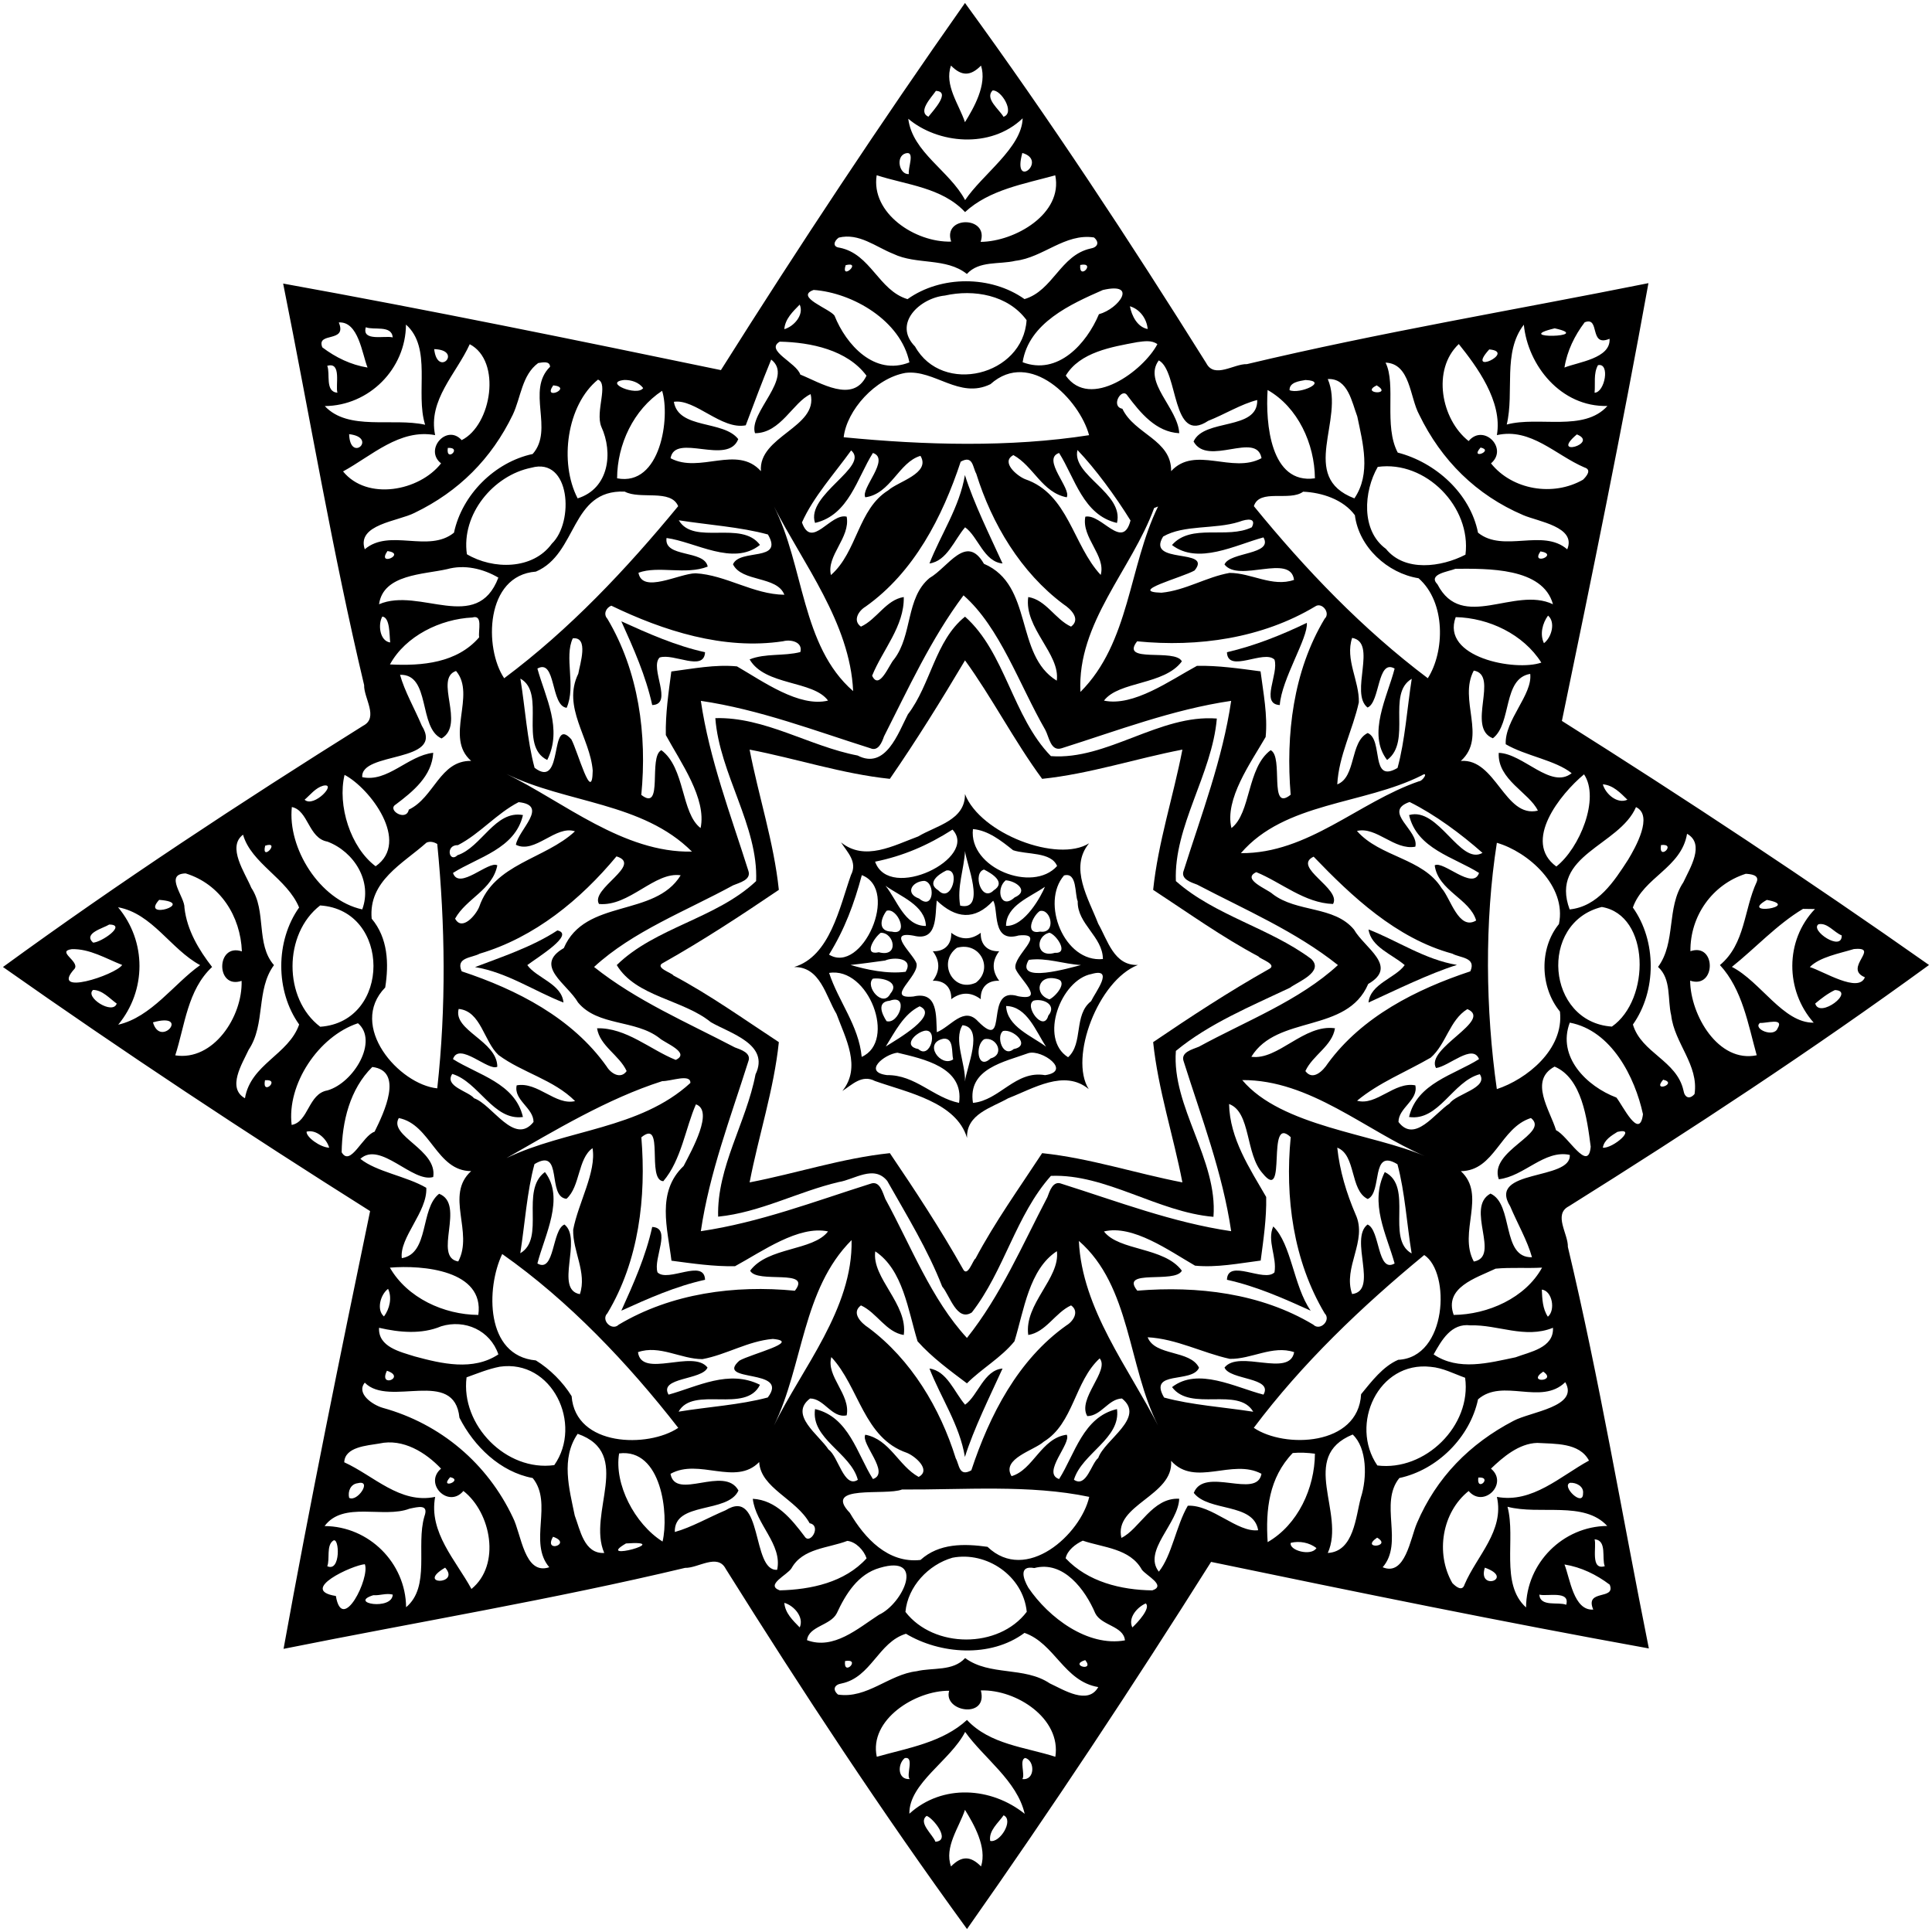
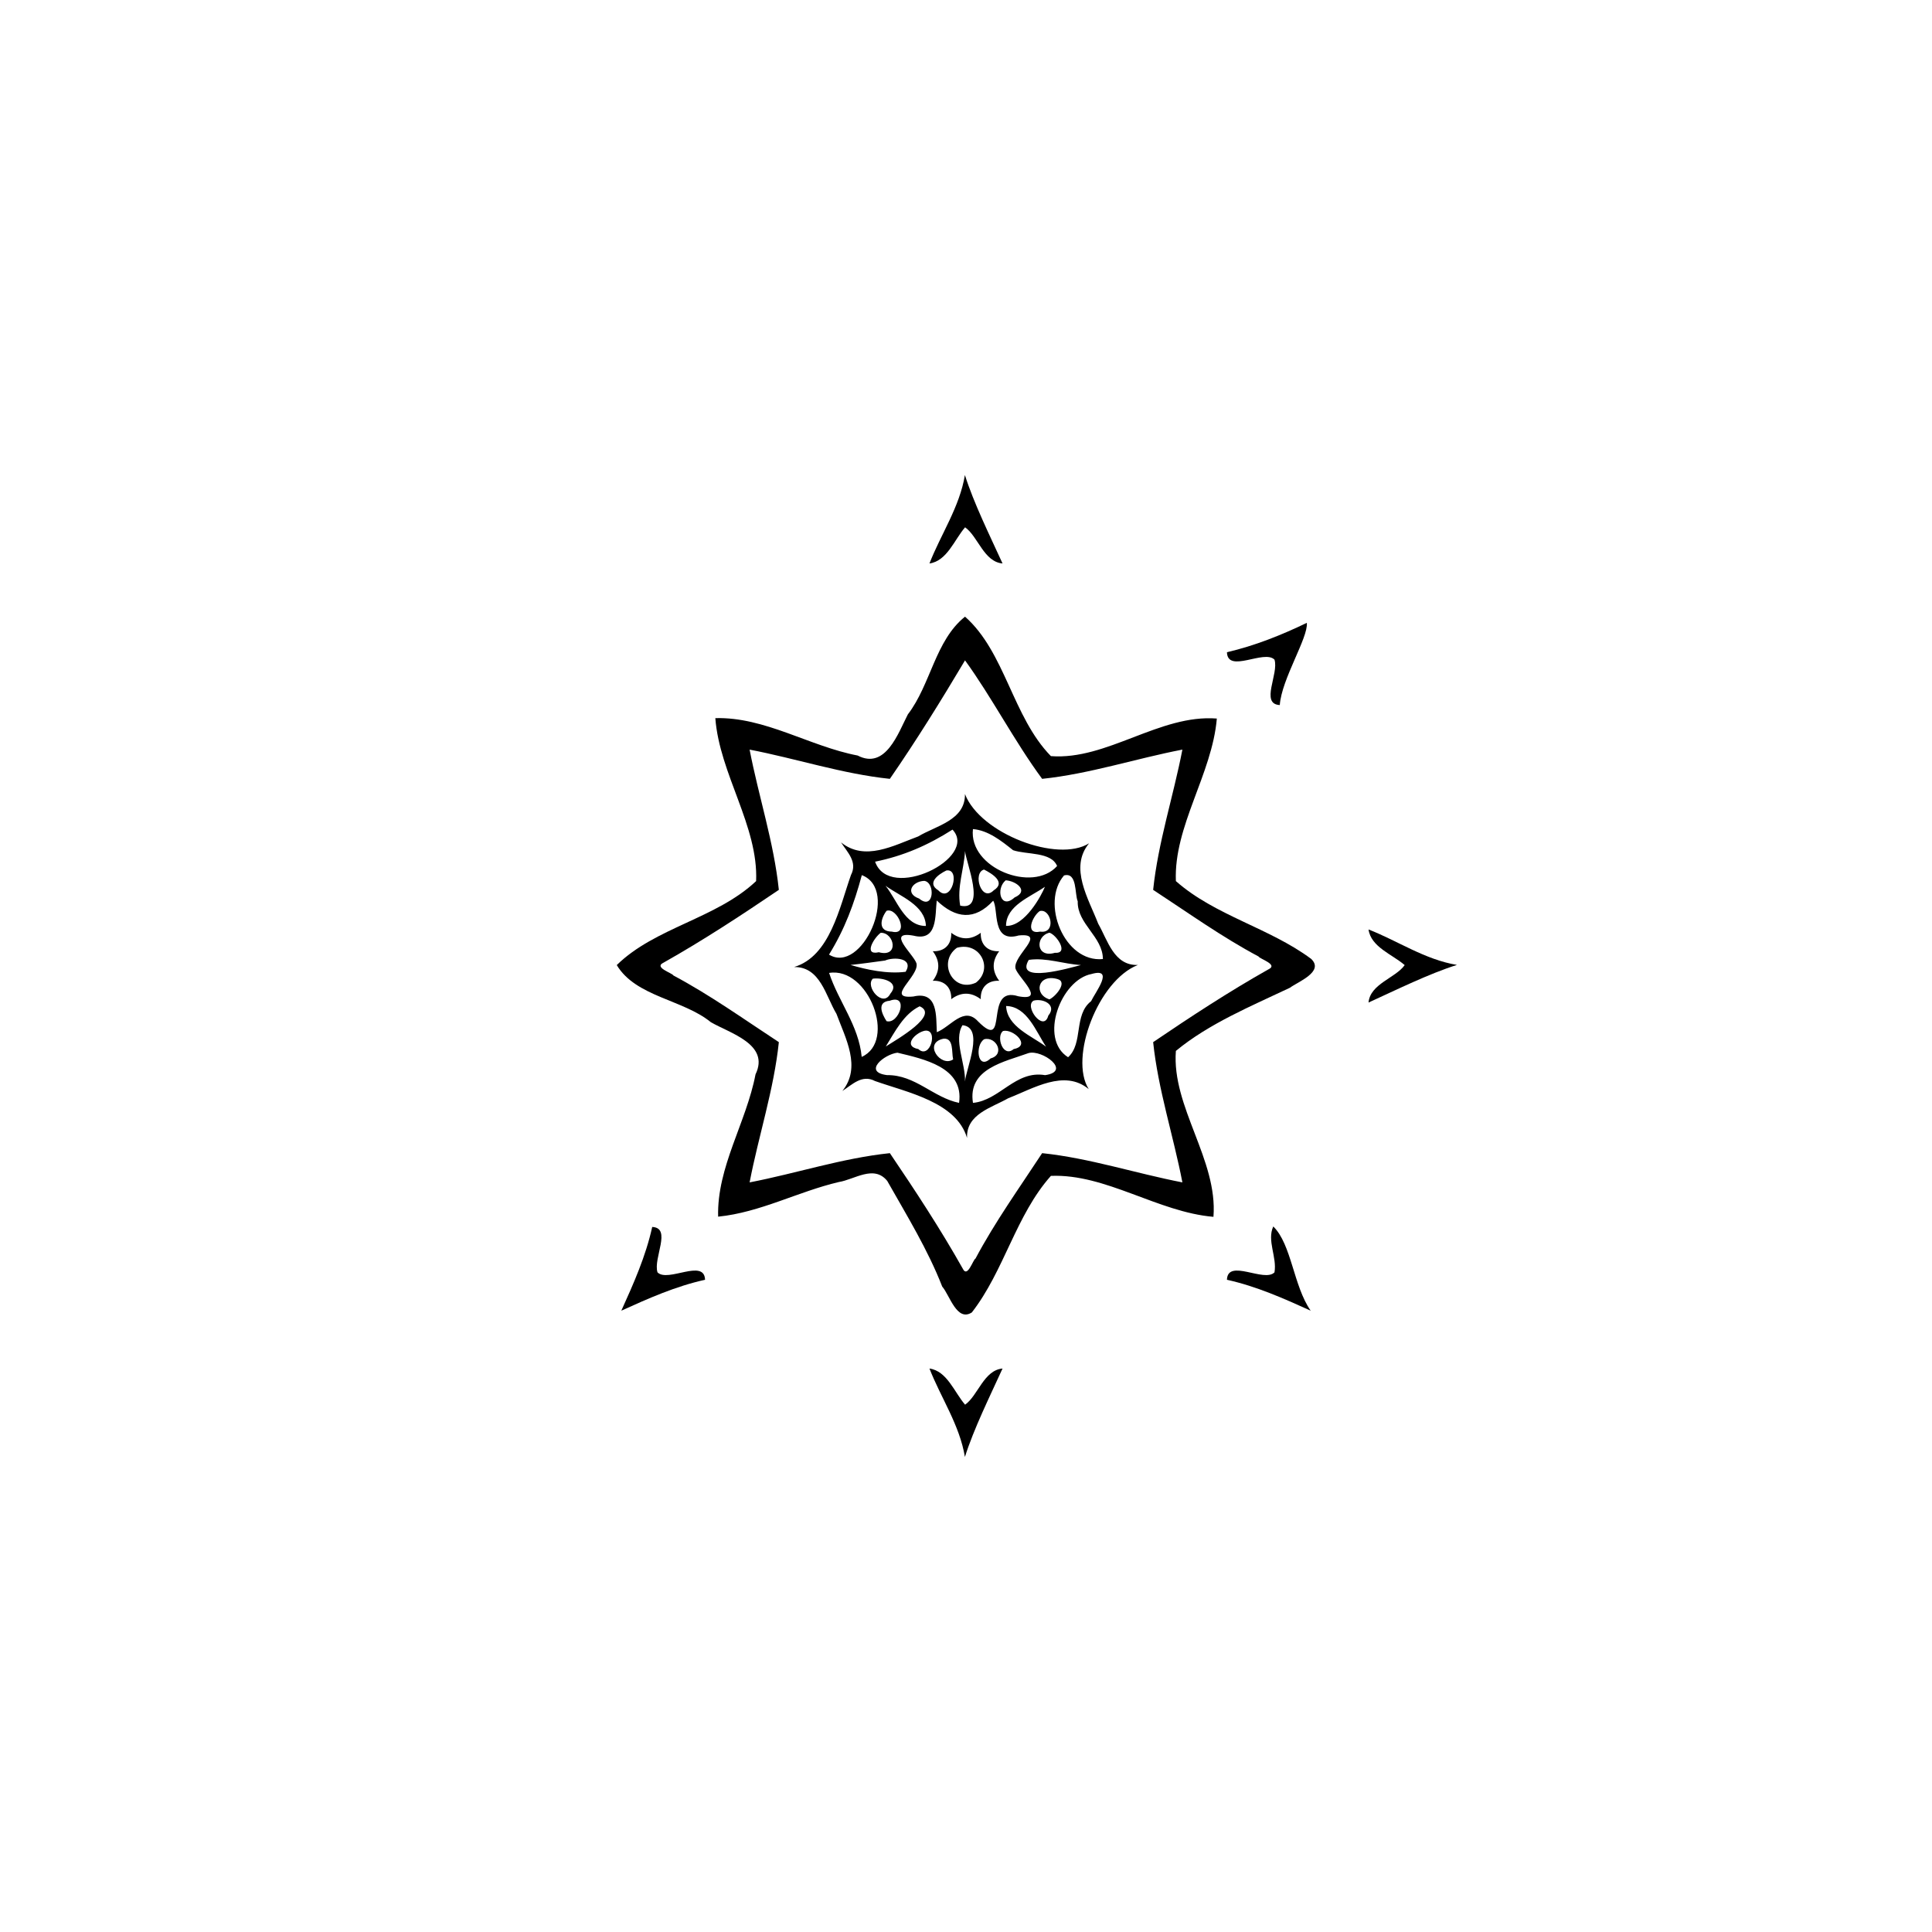
<svg xmlns="http://www.w3.org/2000/svg" width="709pt" height="709pt" version="1.1" viewBox="0 0 709 709">
-   <path d="m354.13 1.09c31.13 42.71 60.46 87.34 88.54 132.18 3 5.81 10.18 0.19 14.91 0.36 48.64-11.6 98.28-19.87 147.36-29.72-9.71 53.71-20.7 107.36-31.76 160.65 45.51 28.68 90.54 58.46 134.73 89.57-42.71 31.13-87.34 60.46-132.18 88.54-5.81 3-0.2 10.18-0.36 14.91 11.6 48.64 19.87 98.28 29.72 147.36-53.71-9.71-107.36-20.7-160.65-31.76-28.68 45.51-58.46 90.54-89.57 134.73-31.13-42.71-60.46-87.34-88.54-132.18-3-5.81-10.19-0.2-14.91-0.36-48.64 11.6-98.28 19.87-147.36 29.72 9.71-53.71 20.7-107.36 31.76-160.65-45.51-28.68-90.54-58.46-134.73-89.57 42.71-31.13 87.34-60.46 132.18-88.54 5.81-3 0.19-10.19 0.36-14.91-11.6-48.64-19.87-98.28-29.72-147.36 53.71 9.71 107.36 20.7 160.65 31.76 28.68-45.51 58.46-90.54 89.57-134.73m-5.14 22.98c-2.54 7.14 2.97 14.26 5.13 20.77 3.22-5.22 8.17-13.77 5.89-20.77-3.88 3.93-7.14 3.93-11.02 0m-5.54 9.28c-1.63 2.42-6.8 7.61-2.74 9.48 1.78-2.26 8.34-9.24 2.74-9.48m20.8-0.15c-2.94 2.97 2.42 6.91 4.01 9.66 4.36-1.44-0.85-10-4.01-9.66m-30.94 10.38c1.56 12.37 15.16 19.06 20.87 29.86 6.24-9.37 20.81-19.22 21.11-30.02-11.83 11.35-31.2 9.27-41.98 0.16m-1.02 12.71c-3.72 1.15-2.26 7.88 1.25 7.59-0.47-2.16 2.48-8.68-1.25-7.59m42.88-0.16c-3.83 13.87 9.6 2.79 0 0m-53.45 8.18c-2.19 13.92 14.13 24.74 27.34 24.35-3.27-9.54 14.02-9.45 10.81 0.1 12.67-0.12 30.3-10.37 27.38-24.43-11.33 3.16-24.18 5.26-33.1 13.5-8.45-9.05-21.46-9.97-32.43-13.52m-13.92 22.89c-1.77 1.25-2.4 3.41 0.32 3.7 11.49 2.29 14.24 15.65 24.92 18.88 12.28-8.76 30.63-8.74 42.93-0.02 10.47-3.1 13.15-16.1 24.21-18.55 2.59-0.43 3.44-2.23 1.29-4.07-10.67-1.61-18.65 7.39-28.84 8.57-5.9 1.41-13.34-0.12-17.8 4.83-7.68-6.11-18.46-3.27-27-7.38-6.47-2.56-12.6-7.79-20.03-5.96m2.54 10.11c-1.92 5.91 6.21-1.54 0 0m86.08-0.07c-0.55 5.94 6.01-1.2 0 0m-97.83 9.16c-7.09 2.53 5.85 6.86 7.65 9.42 4.26 10.73 14.72 22.24 27.49 17.16-3.15-15.34-20.87-25.56-35.14-26.58m106.13 0.02c-11.82 5.2-27.18 12.07-29.44 26.51 12.98 4.93 23.47-6.84 28-17.62 7.39-2.03 14.41-11.89 1.44-8.89m-57.98 2.04c-9.24 0.93-19.19 10.31-10.94 18.7 10.02 18 39.62 10.73 40.93-9.68-6.8-9.22-19.31-11.42-29.99-9.02m-53.27 3.32c-2.5 2.54-5.36 5.25-5.65 9.02 3.49-0.97 7.34-5.25 5.65-9.02m121.17 0.61c0.67 3.48 2.72 7.65 6.53 8.35-0.33-3.74-2.84-7.27-6.53-8.35m-290.32 5.94c3.25 7.67-8.39 3.29-6.04 9.14 4.89 3.7 10.49 6.43 16.6 7.41-2.01-4.99-3.33-17.04-10.56-16.55m457.21-0.05c-3.7 4.89-6.44 10.49-7.41 16.6 4.99-2.01 17.04-3.33 16.55-10.56-7.69 3.25-3.3-8.39-9.14-6.04m-432.55 0.83c-0.1 16.28-13.52 29.76-29.79 29.91 8.62 9.22 24.84 4.19 36.82 6.85-3.68-11.66 2.66-28.17-7.03-36.76m410.23 0.05c-7.86 10.19-3.41 24.59-6.27 36.63 11.74-3.16 28.3 2.8 36.95-6.81-17.11 0.45-29.23-14.94-30.68-29.82m-424.96 0.93c-1.6 5.39 7.24 2.93 9.87 3.74-0.36-4.67-7.03-2.55-9.87-3.74m436.28 0.4c-16.59 4 15.05 3.29 0 0m-284.39 4.89c-5.51 3.23 6.19 7.72 7.55 12.08 7.38 2.96 19.36 10.72 24.29 0.41-7.05-9.47-20.44-12.25-31.84-12.49m131.2 0.18c-9.4 1.75-21.02 3.65-26.23 12.28 8.97 12.74 28.54-1.85 33.62-11.54-2.12-1.58-4.96-1.06-7.39-0.74m-244.96 0.76c-4.92 10.84-15.39 20.46-12.7 33.36-13-2.43-23.33 7.64-33.79 13.32 8.84 10.86 28 7.24 35.97-2.95-6.33-4.99 2.11-14.63 7.56-8.53 10.99-5.47 14.76-29.04 2.96-35.2m362.96-0.06c-9.93 9.38-6.48 27.65 3.61 35.6 5.47-6.54 14.66 2.7 8.21 8.19 7.76 9.72 22.79 12.29 33.77 5.99 1.3-1.26 3.31-3.66 0.51-4.5-10.54-4.51-19.67-14.66-32.12-11.86 2.16-12.4-7.49-25.32-13.98-33.42m-376.01 1.86c1.24 10.67 10.77 0.35 0 0m387.19 0.11c-9.02 9.93 10.14 0.89 0 0m-263.51 3.72c-3.28 7.98-6.32 16.07-9.34 24.13-8.91 1.75-18.6-9.81-26.38-8.63 1.69 10.18 18.21 6.66 23.63 13.7-3.85 9.85-23.22-2.47-24.84 7.01 10.74 5.76 24.37-5.02 33.16 4.75-1.02-12.85 21.13-16.1 18.24-28.27-6.48 2.97-10.94 14.3-20.41 14.34-2.48-7.52 14.47-20.42 5.94-27.03m142.23 0.31c-5.89 7.96 7.06 17.48 7.51 26.72-8.57-0.47-14.23-7.46-18.97-13.75-2.02-3.39-6.41 3.9-1.89 4.78 4.44 9.36 18.06 11.37 17.89 22.89 8.79-9.54 22.44 1.09 33.17-4.76-1.82-10.02-19.77 3.26-24.94-6.11 3.83-8.58 23.7-3.91 23.36-15.23-5.86 1.46-11.96 5.27-17.99 7.64-13.54 8.97-10.8-18.35-18.14-22.18m-227.74 0.97c-5.99 4.39-6.33 12.63-9.31 18.94-7.82 16.18-19.84 28.2-36.02 36.02-6.12 3.15-21.38 4.21-18.31 13.38 9.13-7.79 23.4 1.5 32.74-6.09 2.96-13.95 14.95-25.9 28.88-28.88 7.95-9-2.49-23.29 6.38-32.01-0.11-2.28-2.84-1.58-4.36-1.36m310.97-0.16c3.98 8.05-0.75 23.18 4.47 33.02 13.85 3.58 26.56 14.91 29.46 29.39 9.29 7.52 23.76-1.69 32.74 6.12 3.45-8.28-10.65-10.19-16.15-12.56-17.23-7.36-30.05-20.11-38.18-36.87-3.47-6.34-3.22-18.73-12.34-19.1m-388.38 1.18c1.19 2.84-0.93 9.51 3.74 9.87-0.81-2.63 1.65-11.47-3.74-9.87m466.33-0.24c-1.72 3.07-0.92 6.8-1.25 10.11 3.79-0.08 5.79-11.1 1.25-10.11m-254.13 2.83c-11.1 1.95-21.56 13.75-22.68 23.62 29.76 2.91 61 3.77 90.06-0.76-3.5-12.96-21.64-31.76-36.19-18.72-11.45 5.6-20.53-5.46-31.19-4.14m-112.84 2.47c-11.44 9.27-14.33 30.38-7.47 43.58 11.51-3.59 13.11-16.74 8.67-26.34-2.24-5.51 2.77-15.71-1.2-17.24m9.68 0.13c-8.15 0.85 4.74 6.19 6.9 2.97-1.62-2.13-4.31-3-6.9-2.97m249.97 0.01c-2.21 0.39-5.98 0.8-5.86 3.74 3.81 1.59 14.57-3.32 5.86-3.74m8.16-0.35c6.43 14.93-10.97 35.89 9.77 43.79 6.17-9.09 3.11-20.24 1.06-30.06-1.98-5.21-3.42-14.11-10.83-13.73m-284.23 2.31c-4.13 5.88 7.42 0.79 0 0m302.18 0.01c-6.23 3.05 6.19 3.73 0 0m-262.23 2c-10.5 6.93-16.47 19.68-16.52 32.11 16.05 3.11 19.54-22.55 16.52-32.11m222.2-0.3c-0.79 12.23 1.03 34.71 17.36 32.41-0.1-12.6-6.21-26.09-17.36-32.41m-337.06 16.21c0.35 10.77 10.67 1.24 0 0m450.55 0.09c-10.17 8.58 8.33 3.34 0 0m-414.33 4.95c-0.82 5.58 5.5-0.28 0 0m379-0.13c-4.17 4.74 5.16 1.1 0 0m-230.99 1.06c-6.06 8.44-13.89 17.06-18.05 26.42 3.56 10.13 10.47-3.6 16.41-2.11 1.42 7.73-7.5 14.25-5.78 21.43 9.69-8.5 9.92-24.23 21.04-31.1 3.53-3.22 15.69-6.23 11.82-12.65-7.98 2.31-10.89 13.96-20.24 15.21-1.85-3.14 9.34-14.07 2.79-16.27-5.8 9.14-8.82 22.81-21.24 25.67-3.53-10.32 20.22-20.68 13.25-26.6m83.05-0.15c-2.2 9.31 17.15 15.76 14.5 26.76-12.42-2.88-15.44-16.53-21.24-25.68-6.55 2.2 4.64 13.13 2.79 16.27-9.06-1.78-12.13-11.39-19.56-15.49-4.73 2.51 1.26 7.61 4.31 8.84 15.87 5.4 17.47 24.13 27.73 35.14 2-7.1-7.13-13.68-5.64-21.38 5.96-1.17 13.69 12.54 16.58 1.4-5.5-8.88-12.89-18.98-19.47-25.86m-42.85 4.28c-6.7 20.26-17.11 40.58-34.91 53.19-2.61 1.55-4.8 5.17-1.69 7.34 5.85-2.68 9.18-9.84 15.71-10.86 0.24 10.74-7.82 19.44-11.61 28.87 2.62 5.64 6.31-4.24 8.03-6 6.85-8.9 4.23-22.52 13.04-29.85 6.86-3.95 13.49-16.47 19.96-5.22 18.28 7.8 11.18 33.39 26.72 42.89 1.39-9.78-12.07-19.31-10.46-30.69 6.53 1.02 9.86 8.18 15.71 10.86 3.69-2.74-0.07-6.47-2.8-8.23-15.62-11.67-26.25-29.45-31.99-47.91-1.32-2.27-1.15-6.96-5.71-4.39m-157.53 2.21c-13.97 2.77-25.82 17.12-23.68 31.76 9.62 5.7 24.21 5.72 31.17-3.89 8.25-7.89 6.82-31.86-7.49-27.87m310.58-0.3c-5.18 9.01-6.19 23.39 3 30.08 6.93 8.57 20.36 6.71 29.19 2.13 2.21-17.52-14.58-34.67-32.19-32.21m-276.36 9.06c-20-0.77-17.19 22.85-32.59 29.37-18.63 1.4-19.04 28.13-11.63 39.13 23.94-17.86 44.79-39.98 63.85-63.14-2.66-6.43-14.01-2.32-19.63-5.36m248.98 0.04c-4.94 3.68-16.03-1.25-18.08 5.31 18.95 23.25 39.99 45.21 63.83 63.14 6.18-9.65 6.72-27.83-3.39-36.69-11.4-1.81-21.89-11.42-23.37-23.13-4.25-5.79-12.15-8.34-18.99-8.63m-194.2 5.43c11.08 21.69 10 51.19 29.06 67.75-1.12-25-18.42-46.84-29.06-67.75m139.52 0.56c-8.22 22.54-28.33 42.19-27.05 67.49 18.13-18.13 17.7-45.99 28.49-68.05l-1.44 0.56m-174.44 4.5c5.49 9.36 22.98-0.18 29.79 9.04-9.84 7.89-23.7-1.13-34.29-2.54-1.04 7.37 13.91 4.22 15.11 10.5-8.13 3.18-18.07-0.45-25.41 2.25 1.38 7.84 14.95 0.26 20.97 0.2 11.18 0.63 21.13 7.75 32.57 7.88-2.68-6.99-15.61-4.58-18.85-11.17 2.47-5.88 18.78-0.79 12.82-10.95-10.07-2.76-21.95-3.52-32.71-5.21m205.59 0.57c-8.88 2.81-20.24 0.98-27.85 5.4-6.41 10.39 18.37 4.09 11.55 12.44-4.43 2.57-24.84 7.82-12.15 8.17 8.8-0.85 16.4-5.74 24.98-7.27 7.9-0.03 15.72 5.33 23.66 2.56-1.25-9.83-20.24 1.17-25.52-5.65 1.88-4.67 17.98-3.5 14.3-9.94-10.29 2.77-23.94 10.16-33.57 2.8 7.05-8.07 20.22-2.06 29.3-6.52 1.71-3.35-1.38-3.25-4.7-1.99m-312.5 10.71c-4.1 5.98 7.2 1.03 0 0m423.13 0.13c-3.78 5.41 7.06 1.16 0 0m-401.25 6.52c-8.67 1.98-23.43 1.84-24.97 12.88 14.93-6.43 35.89 10.97 43.79-9.77-5.6-3.29-12.43-4.89-18.82-3.11m370.07-0.14c-2.63 1.08-10.29 1.93-6.62 5.72 9.05 17.47 28.21 0.58 42.38 7.3-3.72-13.57-24.15-13.06-35.76-13.02m-180.55 9.75c-11.9 15.91-20.24 34.16-29.19 51.79-0.72 2.12-2.12 5.59-4.98 4.33-20.55-6.49-40.79-14.24-62.23-17.4 3.16 21.44 10.91 41.68 17.4 62.23 1.31 3.47-3.21 4.47-5.54 5.46-17.24 9.41-36.89 16.9-51.04 29.97 15.52 12.37 34.13 20.34 51.65 29.51 2.23 0.84 6.23 2.05 4.93 5.22-6.49 20.55-14.24 40.79-17.4 62.23 21.44-3.16 41.68-10.91 62.23-17.4 3.47-1.32 4.47 3.2 5.46 5.54 9.41 17.24 16.9 36.89 29.97 51.04 12.37-15.53 20.34-34.13 29.51-51.65 0.84-2.23 2.05-6.23 5.22-4.93 20.55 6.49 40.79 14.24 62.23 17.4-3.16-21.44-10.91-41.68-17.4-62.23-1.32-3.47 3.2-4.47 5.54-5.46 17.24-9.41 36.89-16.91 51.04-29.97-15.53-12.37-34.13-20.34-51.65-29.51-2.23-0.84-6.23-2.05-4.93-5.22 6.49-20.55 14.24-40.79 17.4-62.23-21.44 3.16-41.68 10.91-62.23 17.4-4.05 1.28-4.6-4.24-5.99-6.76-9.52-16.53-16.66-37.68-30-49.36m-129.26 3.79c-1.95 0.78-3 3.12-1.44 4.8 11.52 19.35 14.6 42.56 12.45 64.64 8.28 6.47 2.46-13.99 7.36-16.41 8.78 6.5 7.18 23.07 14.4 28.58 2.3-10.81-7.37-24.19-12.76-34.13-0.16-7.8 1-15.61 2.02-23.33 7.94-1.03 16.09-2.65 24.09-1.87 9.52 5.5 22.85 15.13 33.42 12.55-5.46-7.47-23.14-5.37-28.78-15.12 5.85-2.31 12.51-1.12 18.62-2.69 0.98-3.76-3.6-4.72-6.35-3.96-21.79 3.31-44.03-3.88-63.03-13.06m258.28 0.3c-19.53 11.69-42.97 15-65.31 12.78-6.47 8.28 13.99 2.46 16.41 7.36-6.5 8.78-23.07 7.18-28.58 14.4 10.81 2.3 24.18-7.37 34.13-12.76 7.8-0.16 15.61 1 23.33 2.02 1.02 7.94 2.65 16.09 1.87 24.09-5.5 9.52-15.13 22.85-12.55 33.42 7.21-5.51 5.62-22.09 14.39-28.58 4.88 2.41-0.87 22.99 7.34 16.35-1.81-22.01 0.88-45.28 12.47-64.58 2.29-2.12-1.03-6.28-3.5-4.5m-342.31 3.69c-1.68 2.92-0.94 9.01 2.89 9.51-0.32-2.76-0.03-9.16-2.89-9.51m33.04 0.35c-11.73 0.55-24.53 6.77-30.24 17.22 11.84 0.61 24.63-0.54 32.74-9.95-0.43-2.4 1.49-8.46-2.5-7.27m360.87-0.14c-5.5 14.79 21.88 20.01 31.42 16.69-6.59-10.4-19.24-16.41-31.42-16.69m33.88-0.56c-2.06 2.81-3.07 6.87-1.5 10.13 2.84-2.15 4.32-7.74 1.5-10.13m-357.89 8.34c-3.26 6.83 1.25 17.56-2.26 25.5-5.96-0.71-3.83-18.22-10.73-14.4 2.94 10.64 9.33 22.09 3.61 33.55-10.72-5.24-0.22-24.53-9.86-29.87 1.77 10.78 2.46 22.53 5.21 32.73 10.92 8.33 5.26-19.64 13.5-10.43 2.36 4.37 7.64 24.12 7.84 11.44-0.97-12.09-11.33-23.23-5.29-35.55 0.57-3.43 3.99-13.61-2.02-12.97m286-0.16c-2.66 7.92 2.66 15.74 2.46 23.64-2.23 10.15-7.36 19.55-7.92 30.12 6.99-2.68 4.57-15.61 11.17-18.85 5.88 2.47 0.79 18.78 10.95 12.82 2.76-10.07 3.52-21.95 5.21-32.71-9.36 5.49 0.18 22.98-9.04 29.79-7.4-9.54 0.13-23.26 2.76-33.55-6.43-3.68-5.29 12.41-9.94 14.3-6.69-5.32 3.8-23.88-5.65-25.56m-328.85 12.14c-8.22 2.82 3.57 19.61-5.32 24.77-8.58-3.83-3.91-23.7-15.23-23.36 1.67 6.05 5.38 12.47 7.99 18.67 8.56 13.82-22.56 9.37-21.86 18.89 9.33 2 16.73-7.9 26.05-8.94-0.47 8.57-7.46 14.23-13.75 18.97-3.39 2.03 3.9 6.4 4.78 1.89 9.36-4.44 11.37-18.06 22.89-17.89-9.91-8.55 1.99-24.14-5.55-33m373.49-0.14c-5.76 10.74 5.02 24.37-4.75 33.16 12.85-1.02 16.1 21.13 28.27 18.24-3.13-6.6-14.9-11.35-14.36-21.21 9.04 0.29 19.15 13.48 26.76 7.47-5.94-4.79-16.9-6.35-24.2-10.63-0.45-8.84 9.91-18.19 8.99-25.82-10.18 1.69-6.66 18.21-13.7 23.63-9.85-3.85 2.46-23.22-7.01-24.84m-414.4 38.27c-2.66 11.22 2.16 26.62 11.4 33.54 12.85-8.96-2.09-28.67-11.4-33.54m59.43-0.33c21 10.28 42.91 29.01 68.05 28.49-18.13-18.13-45.99-17.7-68.05-28.49m335.8 0.56c-21.26 10.7-50.17 9.73-66.29 28.5 24.62 0.18 43.13-18.72 65.3-26.36 1.55-0.07 3.73-3.86 0.99-2.14m59.63-0.43c-8.69 7.24-22.71 24.63-10.17 33.83 8.57-6.74 16.08-24.99 10.17-33.83m-462.76 4.19c-2.79 0.81-4.64 3.31-6.76 5.13 3.36 3.15 12.29-6.41 6.76-5.13m469.66-0.52c0.96 3.49 5.25 7.34 9.02 5.65-2.56-2.5-5.25-5.36-9.02-5.65m-397.88 6.54c-8.14 4.2-14.08 11.52-22.25 15.77-4.8-0.12-3.22 6.7-0.19 3.71 8.82-2.91 13.81-16.61 24.03-14.74-2.88 12.42-16.53 15.44-25.68 21.24 2.2 6.55 13.13-4.64 16.27-2.79-1.78 9.06-11.39 12.13-15.49 19.56 2.51 4.73 7.61-1.26 8.84-4.31 5.4-15.87 24.13-17.47 35.14-27.73-7.02-2.4-14.75 8.43-21.67 4.93 0.89-5.45 12.28-14.46 1-15.64m326.96-0.06c-10.14 3.56 3.6 10.47 2.11 16.41-7.73 1.42-14.25-7.5-21.43-5.78 8.5 9.69 24.22 9.92 31.1 21.04 3.21 3.53 6.23 15.69 12.65 11.82-2.31-7.98-13.96-10.89-15.21-20.24 3.14-1.85 14.07 9.34 16.27 2.79-9.15-5.8-22.81-8.82-25.67-21.24 10.8-3.13 18.71 18.57 26.94 13.88-7.85-6.95-17.49-14.09-26.76-18.68m-410.18 1.85c-1.63 14.92 10.11 34.15 25.83 37.57 3.81-10.29-2.98-21.17-12.76-24.87-7.03-1.23-6.98-11.47-13.07-12.7m493.27 0.03c-6.14 14.24-31.78 17.54-24.35 37.55 10.41-1.08 16.31-10.3 21.46-18.26 2.67-4.44 9.37-16.21 2.89-19.29m-511.18 10.12c-6 4.48 0.72 13.95 3.03 19.5 5.7 8.58 1.56 20.67 8.32 28.37-6.67 9.03-3 21.68-9.29 31.06-2.38 5.14-8.07 14.02-1.36 17.8 2.1-12.56 16.01-15.94 19.89-27.07-8.76-12.28-8.74-30.63-0.02-42.93-4.37-10.65-17.56-16.16-20.57-26.73m529.92-0.33c-2.1 12.56-16.01 15.94-19.89 27.07 8.75 12.28 8.73 30.63 0.02 42.93 3.1 10.47 16.1 13.15 18.55 24.21 0.42 2.59 2.22 3.44 4.07 1.29 1.6-10.67-7.39-18.65-8.57-28.84-1.42-5.9 0.12-13.34-4.83-17.8 6.67-9.03 3-21.68 9.29-31.06 2.38-5.14 8.07-14.03 1.36-17.8m-462.6 3.25c-8.72 7.77-21.34 14.07-20.12 27.9 5.99 7.13 6.36 16.47 4.97 25.26-13.78 14.11 5.05 35.58 19.1 37.01 3.29-29.76 2.94-59.86 0-89.67-1.15-0.72-2.66-1.1-3.95-0.5m392.8 0.06c-4.55 28.9-4.15 61.37-0.01 90.39 10.83-3.56 24.72-14.49 23.16-28.46-7.33-8.94-7.67-23.14-0.37-32.11 2.94-14.04-11.41-26.55-22.78-29.82m-452 1.06c-1.54 6.21 5.91-1.92 0 0m512.24-0.23c-1.02 6.05 5.92-0.71 0 0m-383.32 4.15c-13.18 15.88-30.06 29.75-50.19 35.7-2.83 1.59-8.94 1.31-6.61 6.49 20.26 6.7 40.58 17.11 53.19 34.91 1.55 2.6 5.17 4.8 7.34 1.69-2.68-5.86-9.84-9.18-10.86-15.71 10.74-0.24 19.44 7.82 28.87 11.61 5.64-2.62-4.24-6.31-6-8.03-8.9-6.85-22.52-4.24-29.85-13.04-3.95-6.86-16.47-13.49-5.22-19.96 7.8-18.28 33.39-11.18 42.89-26.72-9.58-1.41-18.89 11.57-29.98 10.53-3.29-5.58 16.28-14.42 6.42-17.47m255.84 0.11c-8.07 3.8 10.3 11.74 7.12 17.36-10.45-0.33-18.92-7.88-28.16-11.68-5.64 2.62 4.24 6.31 6 8.03 8.9 6.85 22.52 4.23 29.85 13.04 3.94 6.86 16.46 13.49 5.22 19.96-7.8 18.28-33.39 11.18-42.89 26.72 9.78 1.39 19.31-12.07 30.69-10.46-1.03 6.53-8.18 9.86-10.86 15.71 2.73 3.69 6.47-0.07 8.23-2.8 12.57-17.19 32.51-27.24 52.3-33.8 2.32-5.18-3.78-4.9-6.61-6.49-20.57-5.59-36.99-21.12-50.89-35.59m-413.95 6.14c-8.06 0.24-0.22 8.68-0.43 12.64 0.93 8.24 5.32 15.49 10.14 21.7-9.05 8.45-9.97 21.46-13.52 32.43 13.92 2.19 24.74-14.13 24.35-27.34-9.54 3.27-9.45-14.03 0.1-10.81-0.49-12.89-7.91-24.72-20.64-28.62m572.54 0.14c-12.29 3.92-20.46 15.49-20.32 28.41 9.54-3.27 9.45 14.02-0.1 10.81 0.11 12.67 10.37 30.3 24.43 27.38-3.16-11.33-5.26-24.18-13.5-33.1 9.34-7.78 8.76-20.36 13.49-30.5 1.05-2.59-2.18-2.88-4-3m-582.26 9.57c-7.06 7.75 14.13 1.08 0 0m589.98 0.02c-10.55 5.99 13.07 2.4 0 0m-530.9 2.03c-13.45 10.39-13.58 34.2 0.03 44.52 26.06-1.83 26.06-42.81-0.03-44.52m470.34 0.56c-23.32 5.76-20.3 42.27 3.7 43.9 14.22-9.87 14.06-40.89-3.7-43.9m-544.5 0.11c10.51 12.55 10.43 30.55 0.06 43.09 12.15-2.78 20.43-15.02 30.06-21.85-10.85-5.88-17.51-18.94-30.12-21.24m618.34 0.59c-9.59 5.73-17.7 14.61-26.1 21.29 10.54 5.39 18.85 20.65 30.02 20.47-10.45-11.8-10.63-30.12 0.46-41.7-1.09-0.01-3.28-0.05-4.38-0.06m-621.59 5.75c-2.21 1.39-9.66 3.2-5.92 6.64 3-0.06 12.53-6.62 5.92-6.64m627.29-0.11c-3.34 2.16 8.68 10.3 8.51 4.1-2.79-1.08-5.26-4.78-8.51-4.1m-641.05 9.15c-5.7 0.8 2.87 4.39 1.1 7.13-9.52 10.39 14.83 2.4 17.43-1.33-5.91-2.32-11.99-6.04-18.53-5.8m653.99-0.04c-5.24 1.61-12.53 2.91-16.14 6.6 5.09 1.58 17.89 9.7 20.21 3.75-8.16-3.34 6.01-11.32-4.07-10.35m-646.13 14.99c-3.25 2.61 7.22 9.31 8.66 5.02-2.65-1.91-5.22-4.95-8.66-5.02m639.2 0.05c-2.65 1.26-4.99 3.08-7.23 4.94 1.54 5.7 14.9-4.61 7.23-4.94m-505.05 6.93c-2.14 7.97 14.13 11.7 14.18 21.2-3.14 1.85-14.07-9.34-16.27-2.79 9.14 5.8 22.81 8.82 25.67 21.24-10.82 1.5-16.23-12.9-25.93-15.8-3.07 4.57 6 6.37 7.99 8.92 6.75 2.32 14.77 17.53 21.83 8.71 0.01-5.21-7.38-8.01-6.18-13.44 7.73-1.42 14.25 7.5 21.43 5.78-7.89-7.91-19.35-10.41-28.11-16.91-5.41-5.03-6.43-16.15-14.61-16.91m370.17 0.06c-6.55 4-7.76 12.87-13.46 17.82-9.01 5.22-18.96 9.12-27.02 15.8 7.1 2 13.67-7.13 21.38-5.64 1.19 5.43-6.19 8.23-6.18 13.44 5.97 7.87 13.29-3.23 18.76-6.79 2.3-3.5 14.41-5.68 11.08-10.74-9.94 2.6-15.03 17.33-25.96 15.7 2.88-12.42 16.53-15.44 25.68-21.24-2.31-5.84-11.02 2.65-15.79 3.28-4.05-7.25 21.12-17.49 11.51-21.63m-482.36 4.86c2.79 9.6 13.87-3.83 0 0m75.23 0.33c-14.55 4.82-26.16 22.49-24.33 37.32 6.22-1.11 6.06-11.48 13.14-12.67 9.74-2.84 18.76-18.21 11.19-24.65m444.71-0.22c-4.75 12.55 6.21 23.38 17.11 27.49 2.24 2.74 8.5 15.95 9.75 6.12-2.95-13.61-11.55-30.72-26.86-33.61m69.81 0.1c-2.8 2.13 5.08 5.57 6.46 1.99 2.47-4.04-4.16-1.78-6.46-1.99m-509.26 16.17c-8.27 8.16-11.09 20.08-11.24 31.31 3.23 5.51 7.72-6.19 12.08-7.55 3.46-6.98 10.79-22.35-0.84-23.76m433.88-0.14c-9.52 5.11-1.68 16.01 0.54 23.36 4.27 1.92 11.85 15.85 12.71 6.03-1.34-10.31-3.23-25.13-13.25-29.39m-473.26 5.01c-1.2 6.01 5.94-0.55 0 0m145.81 0.32c-20.14 6.42-39.55 18.19-57.18 28.24 21.87-10.55 48.92-10.55 67.48-27.57 0.16-3.51-7.14-0.6-10.3-0.67m212.82-0.38c14.38 17.1 48.03 19.65 66.99 27.9-21.58-9.25-42.08-28.07-66.99-27.9m154.47-0.15c-4.26 4.97 5.66 1.37 0 0m-354.95 9.05c-3.79 8.53-5.35 20.46-11.98 28.21-6.31-0.39 0.6-23.19-8.05-16.11 1.81 22-0.88 45.28-12.47 64.58-2.5 2.5 1.67 6.67 4.17 4.17 19.35-11.52 42.56-14.6 64.64-12.45 6.47-8.28-13.99-2.46-16.41-7.36 6.5-8.78 23.07-7.18 28.58-14.4-10.81-2.31-24.19 7.36-34.13 12.76-7.8 0.16-15.61-1-23.33-2.02-1.43-11.84-5.62-25.19 4.46-34.75 3.1-6.01 11.13-20.28 4.52-22.63m195.65-0.12c0.24 12.67 7.55 23.59 13.62 34.12 0.16 7.8-1 15.61-2.02 23.33-7.94 1.02-16.09 2.65-24.09 1.87-9.53-5.5-22.85-15.13-33.42-12.55 5.51 7.21 22.08 5.62 28.58 14.39-2.41 4.88-22.99-0.87-16.35 7.34 22-1.81 45.28 0.88 64.58 12.47 2.5 2.5 6.67-1.67 4.17-4.17-11.52-19.35-14.6-42.56-12.45-64.64-9.21-8.68-1.06 24.74-10.3 13.29-6.4-7.11-4.26-22.49-12.32-25.45m-304.69 5.15c-3.89 6.61 14.26 11.56 12.63 21.64-7.55 2.25-19.39-13.34-26.74-6.67 5.94 4.79 16.9 6.35 24.2 10.63 0.45 8.84-9.91 18.19-8.99 25.82 10.18-1.69 6.66-18.21 13.7-23.63 9.85 3.85-2.47 23.22 7.01 24.84 5.76-10.74-5.02-24.37 4.75-33.16-12.74 0.01-14.81-17.16-26.56-19.47m415.47-0.01c-11.3 3.57-13.24 19.36-25.72 19.5 9.54 8.79-1.09 22.44 4.76 33.17 10.02-1.82-3.27-19.77 6.11-24.94 8.58 3.83 3.91 23.7 15.23 23.36-1.67-6.06-5.38-12.47-7.99-18.67-8.56-13.82 22.56-9.37 21.86-18.89-9.34-2-16.73 7.9-26.05 8.94-3.83-10.48 18.96-16.83 11.8-22.47m-449.31 5c-0.22 1.95 4.9 5.73 8.29 5.9-0.89-3.3-4.73-6.82-8.29-5.9m481.05 0.08c-2.24 1.39-4.92 2.99-5.36 5.82 3.79 0.32 12.83-7.59 5.36-5.82m-376.12 5.99c-5.44 3.81-4.49 14.09-9.56 18.58-7.32-0.7-1.08-19.15-11.74-12.74-2.76 10.07-3.52 21.95-5.21 32.71 9.36-5.49-0.18-22.98 9.04-29.79 7.39 9.53-0.13 23.26-2.76 33.55 6.43 3.67 5.28-12.42 9.94-14.3 6.69 5.32-3.81 23.88 5.65 25.56 2.66-7.92-2.66-15.74-2.46-23.64 1.86-9.86 8.6-21.27 7.1-29.93m273.3-0.19c0.9 8.48 3.38 16.71 6.74 24.52 4.47 9.7-4.79 19.41-1.28 29.2 9.83-1.25-1.17-20.24 5.65-25.52 4.66 1.88 3.5 17.98 9.94 14.3-2.94-10.64-9.33-22.1-3.61-33.55 10.72 5.24 0.22 24.52 9.86 29.87-1.78-10.79-2.46-22.54-5.21-32.73-9.96-6.13-5.42 10.34-10.91 12.75-6.61-3.18-4.18-16.17-11.18-18.84m-178.23 33.92c-18.13 18.13-17.7 45.99-28.49 68.05 10.28-21 29.01-42.91 28.49-68.05m83.41 0.3c1.12 25 18.42 46.84 29.06 67.75-11.08-21.69-10-51.19-29.06-67.75m-74.72 3.83c-1.39 9.78 12.07 19.31 10.46 30.69-6.53-1.03-9.86-8.18-15.71-10.86-3.69 2.73 0.07 6.47 2.8 8.23 15.62 11.67 26.24 29.45 31.99 47.91 1.33 2.28 1.12 6.93 5.71 4.39 6.7-20.26 17.11-40.58 34.91-53.19 2.6-1.55 4.8-5.17 1.69-7.34-5.86 2.68-9.18 9.83-15.71 10.86-1.57-11.43 11.77-20.82 10.51-30.75-10.24 6.66-12.09 21.8-15.57 33.07-4.91 6.04-11.94 9.94-17.44 15.43-6.08-4.58-12.91-9.56-18.12-15.43-3.51-11.39-5.31-26.22-15.52-33.01m-136.9 0.98c-5.92 12.38-6.31 37.35 12.34 39.04 5.13 3.14 9.98 8 13.13 13.12 1.4 18.63 28.13 19.04 39.13 11.63-18.39-23.64-40.27-46.7-64.6-63.79m338.36 0.37c-22.97 18.92-44.79 39.74-62.55 63.41 11.26 7.63 38.36 6.71 39.38-12.34 3.81-4.64 7.98-10.18 13.61-12.62 18.03-0.82 19.26-32.08 9.56-38.45m-379.58 4.63c6.39 11.12 19.83 17.26 32.45 17.35 2.27-16.35-20.27-18.37-32.45-17.35m405.78 0.37c-7.23 3.44-19.02 6.89-15.39 16.98 12.49-0.13 26.3-6.19 32.43-17.36-5.69 0.32-11.38-0.15-17.04 0.38m-406.45 7.41c-2.85 2.15-4.32 7.74-1.5 10.13 2.07-2.81 3.04-6.89 1.5-10.13m423.4 0.27c0.15 3.4 0.26 7.01 2.22 9.95 2.85-2.35 1.65-9.48-2.22-9.95m-403.91 13.47c-7.24 3.04-15.33 2.26-22.8 0.55-0.39 7.06 7.88 8.85 13.06 10.5 9.9 2.68 21.42 5.43 30.73-0.74-3.02-8.83-12.28-12.98-20.99-10.31m377.71-0.34c-7.07-0.89-10.58 5.48-13.5 10.66 9.09 6.17 20.24 3.11 30.06 1.06 5.21-1.98 14.11-3.42 13.73-10.83-10.27 4.14-20.25-1.22-30.29-0.89m-256.01 4.98c-9.11 0.77-16.98 5.77-25.82 7.41-7.9 0.02-15.73-5.33-23.66-2.56 1.25 9.83 20.24-1.17 25.52 5.65-1.88 4.66-17.98 3.5-14.3 9.94 10.64-2.94 22.09-9.33 33.55-3.61-5.24 10.72-24.53 0.22-29.87 9.86 10.78-1.78 22.53-2.46 32.73-5.21 8.33-10.92-19.64-5.26-10.43-13.5 4.12-2.42 23.05-7.01 12.28-7.98m137.56-0.61c2.68 6.99 15.61 4.57 18.85 11.17-2.48 5.88-18.78 0.79-12.82 10.95 10.07 2.76 21.95 3.52 32.71 5.21-5.49-9.36-22.98 0.18-29.79-9.04 9.53-7.4 23.26 0.13 33.55 2.76 3.67-6.43-12.42-5.29-14.3-9.94 5.32-6.69 23.88 3.8 25.56-5.65-7.92-2.66-15.74 2.66-23.64 2.46-10.15-2.23-19.55-7.36-30.12-7.92m-116.09 7.27c-2 7.1 7.13 13.67 5.64 21.38-5.43 1.19-8.23-6.19-13.44-6.18-7.88 5.97 3.23 13.29 6.79 18.76 3.49 2.3 5.67 14.41 10.74 11.08-2.61-9.94-17.33-15.03-15.7-25.96 12.42 2.88 15.44 16.53 21.24 25.68 6.55-2.2-4.64-13.13-2.79-16.27 9.06 1.78 12.13 11.39 19.56 15.49 4.73-2.51-1.26-7.62-4.31-8.84-15.87-5.41-17.47-24.13-27.73-35.14m98.48 0.48c-9.27 8.52-9.57 23.87-20.52 30.57-3.53 3.21-15.69 6.23-11.82 12.65 7.98-2.31 10.88-13.96 20.24-15.21 1.85 3.14-9.34 14.07-2.79 16.27 5.8-9.15 8.82-22.81 21.24-25.67 1.5 10.82-12.9 16.22-15.8 25.93 4.57 3.07 6.37-6.01 8.92-7.99 2.32-6.76 17.53-14.78 8.71-21.83-5.03 0.15-7.58 6.38-12.73 6.47-3.78-6.37 8.32-16.69 4.55-21.19m-220.16 3.06c-4.2 0.81-8.18 2.46-12.18 3.9-2.21 17.51 14.58 34.66 32.19 32.21 10.57-15.04-0.77-38.92-20.01-36.11m341.62 0.04c-19.23-2.16-29.87 21.14-19.56 36.2 17.51 2.21 34.66-14.58 32.21-32.19-4.16-1.48-8.2-3.65-12.65-4.01m-383.02 1.44c-3.25 6.58 7.2 2.4 0 0m424.33 0.32c-6.39 4.34 5.36 3.65 0 0m-432.46 4.05c-3.25 4 2.86 8.16 6.59 9.24 21.32 5.89 38.4 20.45 47.74 40.19 3.15 6.12 4.21 21.38 13.38 18.31-7.79-9.13 1.5-23.4-6.09-32.74-11.92-2.22-21.57-11.66-26.88-22.14-1.86-18.44-25.78-3.63-34.74-12.86m440.55-0.18c-8.86 8.67-22.95-1.63-32.01 6.3-2.96 13.95-14.95 25.9-28.88 28.88-7.52 9.29 1.69 23.76-6.12 32.74 8.28 3.45 10.18-10.65 12.56-16.15 7.16-16.81 19.4-29.2 35.46-37.58 6.24-3.36 24.2-5.15 18.99-14.19m-362.43 18.95c-6.23 9.03-3.09 20.2-1.07 30 1.98 5.21 3.42 14.11 10.83 13.73-6.37-14.6 10.83-36.52-9.76-43.73m284.41 0.26c-19.97 8.19-2.5 28.74-9.13 43.47 9.6-0.52 10.24-13.33 12.13-20.31 2.36-7.32 2.28-18.26-3-23.16m-357.23 3.31c-4.57 0.77-12.62 1.24-12.84 6.88 10.84 4.92 20.46 15.39 33.36 12.7-2.43 13 7.64 23.33 13.32 33.79 10.86-8.84 7.24-28-2.95-35.97-5.48 6.54-14.66-2.7-8.21-8.19-5.53-5.86-13.91-11.18-22.68-9.21m424.95-0.23c-6.72 0.19-12.57 5.22-16.97 9.44 6.54 5.47-2.7 14.66-8.19 8.21-9.73 7.76-12.29 22.79-5.99 33.77 1.25 1.3 3.66 3.31 4.5 0.51 4.51-10.54 14.65-19.67 11.86-32.12 13 2.43 23.33-7.64 33.79-13.32-3.51-6.66-12.51-6.09-19-6.49m-336.92 3.86c-1.88 11.16 5.64 25.84 15.94 32.34 2.4-10.02-0.38-34.32-15.94-32.34m247.2-0.15c-8.73 9.11-9.98 20.8-9.2 32.7 11.12-6.4 17.26-19.83 17.35-32.45-2.7-0.35-5.44-0.51-8.15-0.25m-195.79 3.31c-8.68 8.92-22.09-1.53-32.55 4.33 1.82 10.02 19.77-3.27 24.94 6.11-3.83 8.58-23.7 3.91-23.36 15.23 6.05-1.67 12.47-5.38 18.67-7.99 13.82-8.56 9.37 22.56 18.89 21.86 2-9.34-7.9-16.73-8.94-26.05 8.57 0.46 14.23 7.46 18.97 13.75 2.03 3.4 6.4-3.92 1.89-4.78-4.9-8.91-18.02-12.91-18.51-22.46m151.16-0.44c1.02 12.85-21.13 16.1-18.24 28.27 6.6-3.13 11.34-14.9 21.21-14.36-0.29 9.04-13.48 19.15-7.47 26.76 4.79-5.94 6.35-16.9 10.63-24.2 8.84-0.45 18.19 9.91 25.82 8.99-1.69-10.18-18.21-6.66-23.63-13.7 3.85-9.85 23.22 2.46 24.84-7.01-10.74-5.76-24.37 5.02-33.16-4.75m-264.57 5.99c-4.22 4.69 5.12 1.15 0 0m377.31 0.13c-0.75 5.6 5.49-0.33 0 0m-411.2 2.08c-2.67 0.31-3.74 3.01-3.18 5.38 3.04 1.67 8.6-6.73 3.18-5.38m444.87-0.14c-3.36 1.18 4.79 9.09 4.76 3.94 0.37-2.63-2.51-4.1-4.76-3.94m-245.17 2.46c-5.99 2.38-29.29-2-19.14 8.57 5.45 9.31 14.04 18.61 25.93 17.28 6.83-6.19 16.09-6.01 24.59-4.82 14.23 13.63 34.21-4.58 37.34-18.33-21.84-4.59-45.91-2.56-68.72-2.7m-180.7 7.03c-9.55 3.67-24.34-2.89-31.19 6.38 16.28 0.1 29.76 13.52 29.91 29.79 9.03-7.57 3.55-22.57 6.71-33.31 1.7-4.65-2.27-3.5-5.43-2.86m402.91-0.7c3.15 11.74-2.8 28.3 6.81 36.95 0.09-16.28 13.52-29.76 29.79-29.91-8.56-9.29-24.72-3.92-36.6-7.04m-350.26 11.01c-3.67 6.27 7.31 2.54 0 0m302.42 0.32c-6.43 4.4 5.72 3.39 0 0m-383.08 1.09c-2.65 1.76-1.15 6.8-2.2 9.39 5.01 2.35 4.49-10.85 2.2-9.39m188.65 0.1c-7.02 2.71-16.39 2.66-20.48 10.04-1.55 2.49-9.76 6.13-4.32 8.12 11.41-0.28 23.85-2.9 31.87-11.75-0.96-2.94-3.93-6.09-7.07-6.41m86.41-0.08c-2.65 1.22-5.7 3.56-6.29 6.47 8.13 8.65 20.33 11.63 31.8 11.77 5.32-1.74-2.28-5.46-3.83-7.59-4.33-7.82-14.13-8.08-21.68-10.65m187.82-0.5c0.8 2.62-1.66 11.47 3.74 9.87-1.2-2.85 0.94-9.51-3.74-9.87m-355.45 1.52c-12.01 6.97 18.28-1.28 0 0m243.96-0.23c-0.78 2.78 7.54 5.06 9.42 1.92-2.65-2.02-6.15-2.69-9.42-1.92m-124.16 5.47c-8.83 2.53-16.4 10.59-17.25 19.88 10.39 13.45 34.2 13.58 44.52-0.03-1.32-13.25-14.8-22.27-27.27-19.85m-215.64 2.38c-4.6 0.36-24.48 9.49-10.63 11.66 2.36 14.12 12.61-6.77 10.63-11.66m440.24 0.1c2.01 4.99 3.33 17.04 10.56 16.55-3.26-7.69 8.39-3.3 6.04-9.14-4.89-3.7-10.5-6.44-16.6-7.41m-410.77 1.16c-10.99 6.46 5.76 6.41 0 0m159.47 0.09c-7.99 2.28-12.48 9.62-15.74 16.64-2.3 4.55-10.33 4.7-10.93 9.89 9.78 3.65 18.65-4.3 26.41-9.33 8.81-4.06 17.29-22.29 0.26-17.2m56.73 0.06c-5.74-1.07-4.1 3.9-2.18 7.2 7.43 10.99 21.76 21.79 35.45 19.34-0.49-5.32-8.63-5.36-10.9-9.96-3.64-8.59-11.63-19.44-22.37-16.58m165.35-0.14c-2.8 8.81 11.13 3.95 0 0m-407.9 10.1c-9.36 2.91 6.92 5.72 7.12-0.22-2.45-0.63-4.71 0.41-7.12 0.22m427.88-0.22c0.36 4.68 7.02 2.54 9.87 3.74 1.6-5.4-7.25-2.94-9.87-3.74m-277.06 3.03c0.29 3.77 3.15 6.46 5.65 9.02 1.69-3.77-2.16-8.06-5.65-9.02m132.63 0.21c-3.07 1.34-6.61 5.24-4.92 8.81 2-1.81 6.88-7.18 4.92-8.81m-87.99 11.13c-10.18 3.12-12.71 15.99-23.64 18.25-2.6 0.42-3.45 2.22-1.29 4.07 10.67 1.6 18.65-7.39 28.84-8.57 5.89-1.42 13.34 0.12 17.8-4.83 9.03 6.67 21.68 3 31.06 9.29 5.14 2.38 14.02 8.07 17.8 1.36-12.56-2.1-15.94-16.01-27.07-19.89-12.49 9.3-31.08 7.78-43.5 0.32m-22.35 10.01c-0.71 5.92 6.05-1.02 0 0m88.14-0.34c-6.19 1.89 3.62 4.47 0 0m-49.93 11.25c-12.44-0.11-29.49 10.64-26.57 24.21 11.33-3.16 24.18-5.26 33.1-13.5 8.45 9.05 21.46 9.97 32.43 13.52 2.19-13.93-14.13-24.74-27.34-24.35 2.76 10.58-13.94 7.87-11.62 0.12m5.86 15.1c-5.39 10.54-20.65 18.85-20.47 30.02 12.16-11.04 30.12-9.76 42.32 0.04-2.78-12.15-15.02-20.43-21.85-30.06m-22.14 9.59c-2.77 2.22-2.68 8.04 1.79 7.72-1.42-1.44 1.86-8.35-1.79-7.72m44.17-0.03c-2.29 0.68 0.1 6.16-1.04 7.75 4.74 0.57 4.65-6.83 1.04-7.75m-22.09 19.04c-2.16 6.5-7.67 13.63-5.13 20.77 3.88-3.93 7.14-3.93 11.02 0 2.28-7-2.67-15.55-5.89-20.77m-14.07 2.22c-3.27 2.48 2.31 6.87 3.22 9.49 5.87-0.42-0.9-8.74-3.22-9.49m28.24-0.21c-1.97 2.82-5.52 5.61-4.92 9.39 3.58 0.88 8.78-7.67 4.92-9.39z" />
  <path d="m354.1 174.33c3.25 10.3 9.07 22.06 13.81 32.45-6.87-0.61-8.98-9.89-13.74-13.27-3.94 4.54-6.62 12.37-13.08 13.27 4.17-10.7 11.08-20.73 13.01-32.45z" />
  <path d="m354.14 226.3c14.74 13.02 17.44 36.78 31.52 51.18 20.58 1.57 39.91-15.43 60.89-13.79-1.73 20.41-15.85 39.5-15.03 59.65 14.29 12.65 34.32 17.15 49.62 28.53 5.03 4.74-5.06 8.52-7.74 10.6-14.29 6.78-29.71 13.15-41.88 23.19-1.57 20.58 15.43 39.91 13.79 60.89-20.42-1.73-39.5-15.85-59.65-15.03-12.86 14.42-17.15 34.88-29.02 50.12-5.52 3.54-8.12-6.35-10.87-9.5-5.29-13.57-13-26.09-20.17-38.76-4.88-6.05-12.06-0.49-17.78 0.4-15.01 3.53-28.8 11.15-44.28 12.71-0.49-18.2 10.34-34.54 13.72-52.22 5.35-11.06-9.36-15.06-16.41-19.16-10.25-8.35-27.55-9.31-34.51-20.95 14.08-13.81 36.58-17.07 51.14-30.82 0.85-20.2-13.43-39.31-14.97-59.8 18.2-0.49 34.54 10.34 52.22 13.72 10.29 5.34 14.92-8.32 18.44-15.11 8.42-10.96 9.98-27.03 20.97-35.85m0 16.04c-8.77 14.74-17.82 29.35-27.58 43.48-17.44-1.82-34.32-7.43-51.47-10.73 3.3 17.15 8.91 34.03 10.73 51.47-13.83 9.36-27.79 18.53-42.34 26.73-3.69 1.75 3.22 3.76 3.65 4.69 13.49 7.18 25.93 16.1 38.69 24.46-1.82 17.43-7.43 34.32-10.73 51.47 17.15-3.31 34.03-8.91 51.47-10.73 9.36 13.82 18.53 27.79 26.73 42.34 1.75 3.7 3.76-3.26 4.69-3.65 7.18-13.49 16.1-25.93 24.46-38.69 17.43 1.82 34.32 7.42 51.47 10.73-3.31-17.15-8.91-34.04-10.73-51.47 13.82-9.37 27.79-18.53 42.34-26.73 3.7-1.74-3.26-3.8-3.65-4.69-13.49-7.19-25.93-16.1-38.69-24.46 1.82-17.44 7.42-34.32 10.73-51.47-17.15 3.3-34.04 8.91-51.47 10.73-10.2-13.83-18.53-30.05-28.3-43.48z" />
-   <path d="m228.01 228.01c9.97 4.51 19.99 8.98 30.73 11.34-0.37 7.29-11.47 0.28-16.66 1.94-3.86 3.76 5.21 17.19-2.73 17.45-2.36-10.74-6.83-20.76-11.34-30.73z" />
  <path d="m479.58 228.57c0.54 5.46-9.26 20.61-9.93 30.17-7.29-0.37-0.28-11.47-1.94-16.66-3.76-3.86-17.19 5.21-17.45-2.73 10.19-2.37 19.91-6.25 29.32-10.78z" />
  <path d="m354.12 291.41c5.66 14.59 34.06 25.3 45.55 18.06-7.4 8.95-0.18 20.35 3.35 29.52 3.49 6.07 5.76 15.45 14.57 15.13-14.59 5.66-25.31 34.06-18.06 45.55-8.96-7.4-20.36-0.18-29.52 3.35-6.07 3.49-15.45 5.76-15.13 14.57-3.92-13.19-21.92-16.68-33.78-20.88-4.79-2.51-8.37 1.35-11.97 3.65 7.06-8.72 1.17-19.28-2.17-28.31-3.94-6.54-5.92-17.32-15.55-17.17 13.19-3.92 16.68-21.92 20.88-33.78 2.5-4.79-1.35-8.37-3.65-11.97 8.71 7.06 19.27 1.17 28.31-2.17 6.54-3.94 17.32-5.92 17.17-15.55m-4.57 13.04c-9.02 5.75-17.99 9.65-28.41 11.77 5.25 14.86 38.14-1.42 28.41-11.77m7.5-0.19c-1.64 14.28 21.91 23.6 30.88 13.55-2.17-5.29-11.17-4.1-16.15-5.8-4.28-3.42-9.16-7.3-14.73-7.75m-2.9 8.05c-0.38 6.72-3.01 13.25-1.78 20.04 9.8 2.2 2.07-15.94 1.78-20.04m-6.87 7.14c-2.87 1.39-7.35 4.59-2.95 7.28 4.84 5.1 8.33-8.18 2.95-7.28m13.84-0.34c-4.29 1.16-0.99 12.21 3.56 7.62 4.65-2.94-0.67-6.15-3.56-7.62m-44.85 2.05c-2.82 10.49-6.24 19.79-12.04 29.16 12.04 7.43 26.1-23.78 12.04-29.16m74.21 0.11c-8.66 9.97 0.03 32.09 14.26 30.68-0.05-8.25-9.48-12.88-9.24-21.19-1.16-2.63-0.11-10.8-5.02-9.49m-51.29 1.99c-4.54 0.19-7.19 4.64-1.88 6.5 5.46 4.58 6.02-5.92 1.88-6.5m29.87-0.2c-3.76 3.12-1.86 10.98 3.27 6.29 5.49-2.39 0.5-6.1-3.27-6.29m-44.1 2c4.2 5.11 6.98 14.81 14.82 14.75-0.23-7.64-9.49-10.88-14.82-14.75m58.5 0.38c-5.34 3.75-14.24 6.84-14.27 14.34 6.93 0.29 13.1-11.36 14.27-14.34m-39.7 5.03c-0.66 5.45 0.4 15.13-8.47 12.91-10.37-1.92-0.1 6.72 1.04 10.16 1.14 4.71-11.87 13.2-1.16 12.16 9.18-2.14 8.3 7.35 8.62 13.1 5.19-2.07 9.93-9.7 15.15-3.95 11.61 11.68 1.78-13.42 14.77-9.23 10.37 1.92 0.09-6.73-1.04-10.16-1.14-4.71 11.86-13.22 1.16-12.16-10.05 2.92-7.29-9.57-9.36-12.75-6.77 7.36-13.74 6.58-20.71-0.08m-18.42 3.78c-2.3 3.04-3.2 7.59 1.95 7.64 6.58 1.61 2.05-9.02-1.95-7.64m56.2 0.1c-2.68 1.9-5.59 8.74 0.17 7.54 6.09 0.84 4.01-8.65-0.17-7.54m-58.35 7.97c-2.42 1.77-6.53 8.43-0.68 7.14 7.59 2.04 5.69-7.29 0.68-7.14m61.92-0.03c-5.31 1.28-4.97 9.46 2.03 7.37 5.28 0.36 0.53-6.68-2.03-7.37m-60.32 10.21c-4.22 0.57-8.43 1.18-12.67 1.62 5.78 1.71 13.5 3.4 20.23 2.51 3.11-5.15-4.41-5.51-7.56-4.13m52.74-0.24c-5.36 9.01 15.41 2.84 19.16 1.89-6.43-0.35-12.67-2.82-19.16-1.89m-73.27 4.79c3.46 10.53 10.85 19.25 11.96 30.81 12.96-5.77 2.5-33.19-11.96-30.81m96.31 0.39c-11.28 2.12-19.42 23.78-8.61 30.55 5.67-5.12 1.95-15.5 8.44-20.57 1.52-3.24 8.74-12.46 0.17-9.98m-80.27 1.72c-2.92 2.89 3.69 10.84 6.43 5.51 3.69-4.29-2.91-6.01-6.43-5.51m67.73 0.13c-7.21-2.04-8.85 5.59-2.92 7.46 2.18-0.95 6.9-6.4 2.92-7.46m-61.52 7.96c-4.82 0.43-2.95 4.76-1.17 7.5 4.56 1.28 8.4-10.15 1.17-7.5m52.84-0.05c-3.74 1.92 3.65 11.9 5.35 5.51 3.26-3.87-1.77-6.41-5.35-5.51m-41.86 2.09c-5.88 2.84-9.09 9.4-12.43 14.75 4.26-2.71 19.79-11.55 12.43-14.75m31.73-0.1c0.3 7.55 9.39 10.98 14.66 14.93-3.73-5.59-6.97-14.79-14.66-14.93m-16.01 7.04c-3.36 5.41 1.16 14.05 0.91 20.65 0.51-5.04 7.19-19.82-0.91-20.65m-13.84 2.03c-3.44 0.69-8.22 5.6-2.37 6.73 4.36 4.04 7.51-7.52 2.37-6.73m28.73 0.1c-2.64 1.84-0.11 10.03 3.9 6.63 6.54-1.26-0.2-7.53-3.9-6.63m-21.81 2.82c-7.74 1.52-1.03 10.69 3.49 7.6-0.63-2.68 0.29-7.86-3.49-7.6m14.91 0.19c-3.49 2.06-2.56 11.67 2.32 7.05 5.42-1.44 2.14-8.1-2.32-7.05m-31.87 4.95c-4.85 0.58-12.81 7.08-3.81 8.23 10.37-0.13 16.89 8.21 26.43 10.19 1.91-13.13-13.2-16.13-22.62-18.42m48.1 0.15c-8.81 3.22-22.4 5.68-20.38 18.27 9.84-0.92 15.57-12.04 26.48-10.18 9.95-1.42-1.15-9.51-6.1-8.09z" />
-   <path d="m204.55 341.44c6.59 1.48-7.26 9.85-11.04 12.73 3.38 4.76 12.66 6.87 13.27 13.74-10.7-4.17-20.73-11.08-32.45-13.01 9.39-3.59 21.04-7.42 30.22-13.46z" />
  <path d="m502.22 341.09c10.7 4.17 20.73 11.08 32.45 13.01-10.3 3.25-22.06 9.07-32.45 13.81 0.6-6.87 9.89-8.98 13.27-13.74-4.55-3.94-12.38-6.62-13.27-13.08z" />
  <path d="m349.08 342.32c3.58 2.68 7.26 2.68 10.84 0-0.19 4.28 2.48 6.95 6.76 6.76-2.69 3.58-2.69 7.26 0 10.84-4.28-0.19-6.95 2.48-6.76 6.76-3.58-2.69-7.26-2.69-10.84 0 0.19-4.28-2.48-6.95-6.76-6.76 2.68-3.58 2.68-7.26 0-10.84 4.28 0.19 6.95-2.48 6.76-6.76m2.07 5.5c-7.22 5.24-1.45 16.66 6.98 12.8 6.6-5.07 1.59-15.22-6.98-12.8z" />
  <path d="m239.35 450.26c7.29 0.36 0.28 11.47 1.94 16.66 3.76 3.86 17.19-5.21 17.45 2.73-10.74 2.36-20.76 6.82-30.73 11.34 4.51-9.97 8.98-19.99 11.34-30.73z" />
  <path d="m467.26 450.08c6.71 6.52 7.4 21.86 13.73 30.91-9.97-4.52-19.99-8.98-30.73-11.34 0.26-7.94 13.69 1.13 17.45-2.73 0.96-5.64-2.84-11.61-0.45-16.84z" />
  <path d="m341.09 502.22c6.46 0.89 9.14 8.72 13.08 13.27 4.76-3.38 6.87-12.67 13.74-13.27-4.74 10.39-10.56 22.15-13.81 32.45-1.93-11.72-8.84-21.75-13.01-32.45z" />
</svg>